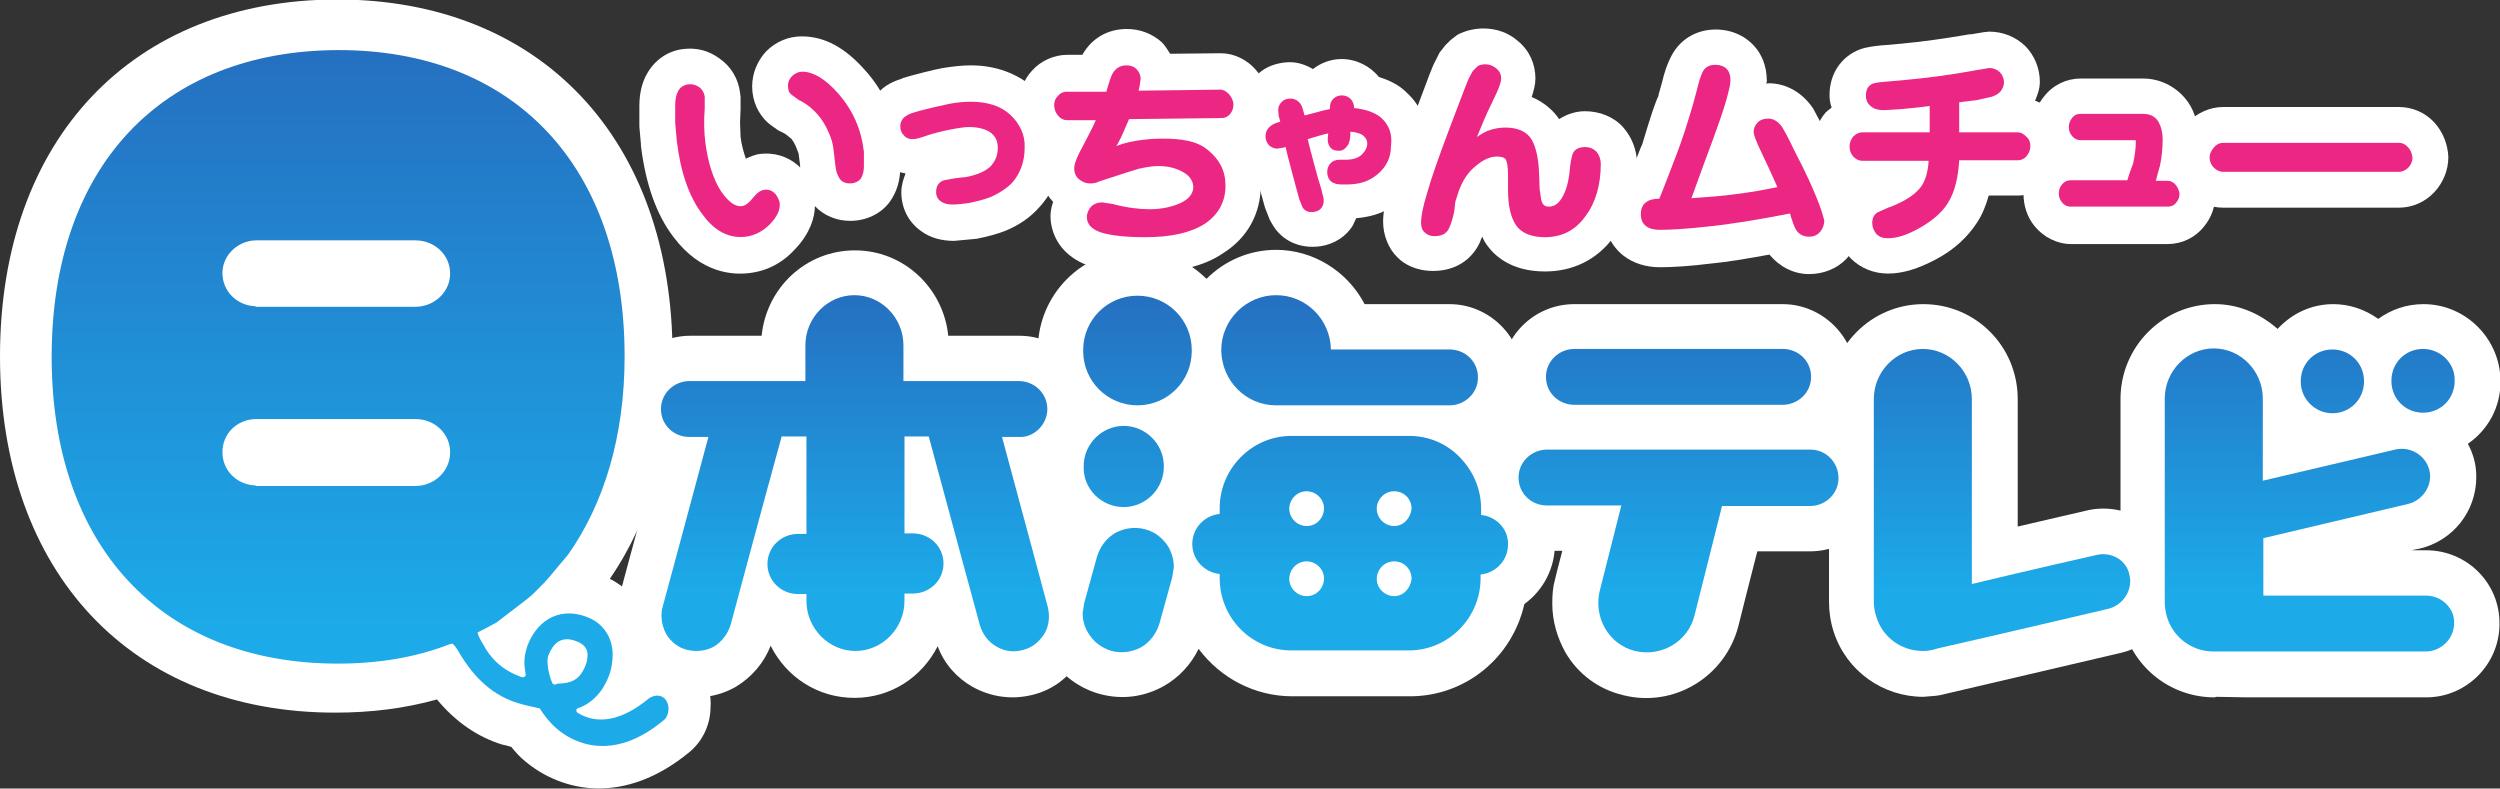
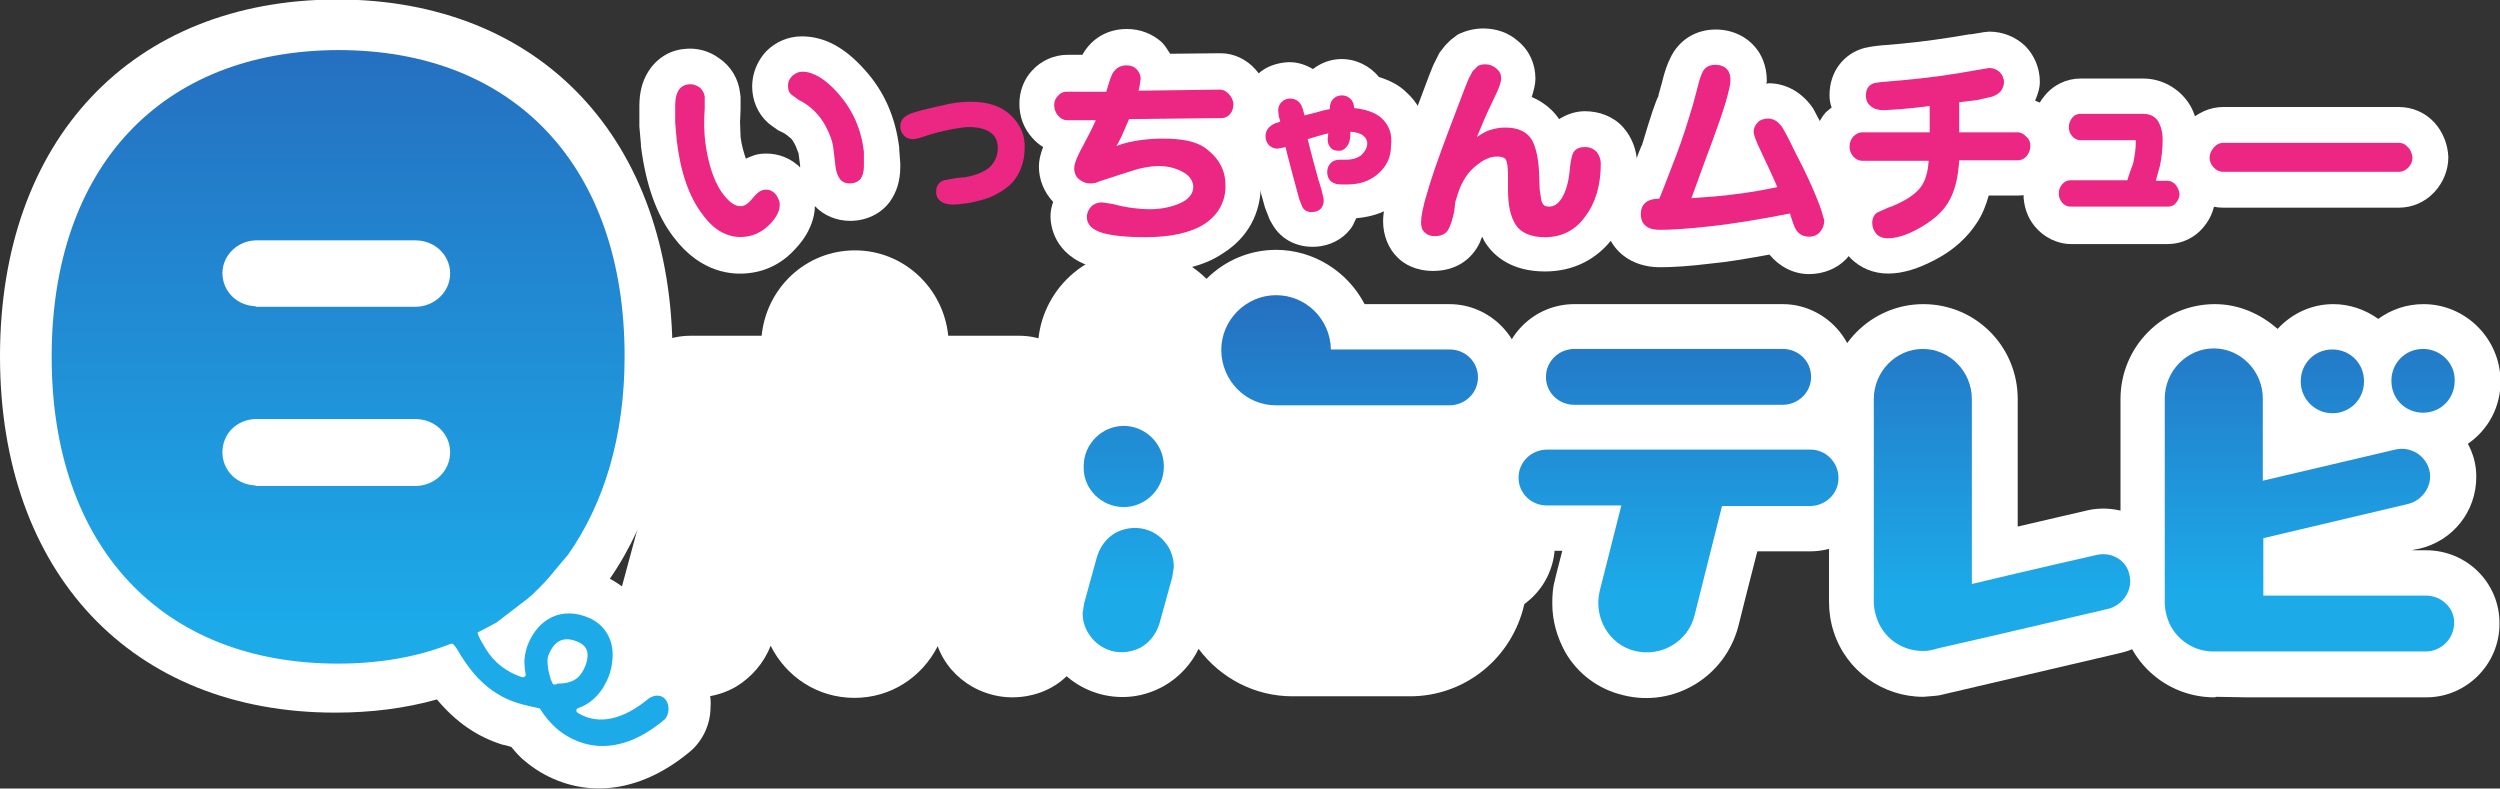
<svg xmlns="http://www.w3.org/2000/svg" xmlns:ns1="http://www.inkscape.org/namespaces/inkscape" xmlns:ns2="http://sodipodi.sourceforge.net/DTD/sodipodi-0.dtd" version="1.1" id="svg5546" ns1:version="0.91 r13725" ns2:docname="nihonkaitv_logo01.svg" x="0px" y="0px" viewBox="0 0 474.3 149.6" style="enable-background:new 0 0 474.3 149.6;" xml:space="preserve">
  <rect x="0" y="0" width="474.3" height="149.6" fill="#333333" stroke="none" />
  <style type="text/css">
	.st0{fill:#FFFFFF;}
	.st1{fill:#EC2683;}
	.st2{fill:url(#SVGID_1_);}
	.st3{fill:url(#SVGID_2_);}
	.st4{fill:url(#SVGID_3_);}
	.st5{fill:url(#SVGID_4_);}
	.st6{fill:url(#SVGID_5_);}
	.st7{fill:url(#SVGID_6_);}
	.st8{fill:url(#SVGID_7_);}
	.st9{fill:url(#SVGID_8_);}
	.st10{fill:url(#SVGID_9_);}
	.st11{fill:url(#SVGID_10_);}
	.st12{fill:url(#SVGID_11_);}
	.st13{fill:url(#SVGID_12_);}
	.st14{fill:url(#SVGID_13_);}
</style>
  <path class="st0" d="M170.8,31l-0.2-2.7V28c-0.7-5.7-2.8-10.6-6.5-14.7c-3.8-4.3-7.7-6.4-12-6.4c-2.5,0-4.9,1-6.7,2.8  c-1.7,1.8-2.7,4.2-2.7,6.7c0,2.7,1.1,5.2,3,6.9l0.5,0.4l1.4,1l0.6,0.3l0.6,0.3c0.5,0.3,0.9,0.7,1.3,1c0.1,0.1,0.5,0.6,0.9,1.5  l0.5,1.3l0.3,2.3v0.4c-0.2-0.2-0.3-0.4-0.5-0.5c-2-1.7-4.5-2.4-7.1-2.1c-0.9,0.1-1.8,0.5-2.7,0.9c-0.4-1.2-0.8-2.5-1-4.1l-0.1-2.8  l0.1-2.5v-2.3l-0.1-0.8c-0.3-2.6-1.7-5-3.9-6.5c-2-1.5-4.4-2.1-6.8-1.8c-2.9,0.3-5.4,2-6.9,4.6c-1,1.7-1.5,3.8-1.5,6.2v3.5V24  l0.3,3.4v0.3c0.9,7.2,2.9,13,6.2,17.3c5.2,6.9,11.3,7.2,14.4,6.8c3.4-0.4,6.4-2,8.8-4.7c2.7-2.9,3.6-5.9,3.6-8  c1.7,1.8,4.1,2.8,6.7,2.8c3,0,5.8-1.3,7.5-3.6c1.3-1.8,2-4,2-6.6L170.8,31z" />
-   <path class="st0" d="M196.3,16.8c-3.2-2.8-7.3-4.4-12.1-4.4c-1.6,0-3.4,0.2-5.3,0.5c-1.7,0.3-5.6,1.3-7.6,1.9  c-0.1,0-0.1,0.1-0.1,0.1c-1.7,0.5-3.3,1.3-4.4,2.5c-1.7,1.7-2.6,4.1-2.6,6.4s0.9,4.7,2.5,6.4c1.4,1.4,3.2,2.4,5.1,2.7  c-0.4,1.1-0.8,2.2-0.8,3.6c0,2.9,1.3,5.6,3.7,7.3c1.7,1.3,3.9,1.9,6.3,1.9l4.3-0.4c2-0.4,3.9-0.9,5.4-1.5c2.5-1,4.7-2.5,6.4-4.4  c2.8-3,4.3-6.9,4.3-11.3C201.3,23.7,199.5,19.7,196.3,16.8z" />
  <path class="st0" d="M238.5,25.7c1.4-1.7,2.1-3.9,2.1-6.1c0-2.3-0.8-4.6-2.3-6.3c-1.7-2-4.2-3.2-6.7-3.2c0,0-8.4,0.1-9.6,0.1  c-0.5-0.8-1-1.6-1.6-2.2c-1.8-1.6-4.1-2.5-6.6-2.5c-3.6,0-6.6,1.7-8.4,4.8v0.1c-0.9,0-2.9,0-2.9,0c-2.5,0-5,1.1-6.7,3  c-1.6,1.7-2.4,4-2.4,6.3c0,2.4,0.8,4.6,2.4,6.4c0.6,0.7,1.3,1.3,2.1,1.8c-0.5,1.3-0.8,2.5-0.8,3.7c0,2.5,1,4.9,2.7,6.7  c-0.3,0.9-0.5,1.8-0.5,2.7c0,1.7,0.6,7.3,7.8,9.6c2.5,0.7,5.7,1.1,10.1,1.1c6.2,0,11.3-1.2,14.9-3.7c4.6-2.9,7.1-7.5,7.1-12.9  c0-2.9-0.8-5.6-2.2-8C237.5,26.7,238,26.2,238.5,25.7z" />
  <path class="st0" d="M266.8,17.5c-1.3-1.3-3-2.2-5.2-2.9c-1.7-2.1-4.3-3.4-7.1-3.4c-1.9,0-3.9,0.7-5.4,1.9c-1.4-0.8-2.8-1.3-4.4-1.3  h-0.3c-2.1,0.1-4.2,0.8-5.7,2.2c-1.5,1.3-2.4,3.2-2.7,5.3c-1.7,1.7-2.7,4-2.7,6.4s0.8,4.6,2.4,6.3c0.7,0.8,1.7,1.4,2.8,1.9  c0.2,0.9,1.5,5.5,1.5,5.5l0.9,2.3l0.4,0.7c1.8,3.3,5.4,4.9,9.3,4.3c2.5-0.4,4.8-1.8,6.1-4c0,0,0.3-0.7,0.6-1.3  c3.4-0.3,6-1.3,8.6-3.4c3.4-2.6,5.2-6.5,5.2-10.7C271,23.6,269.6,20,266.8,17.5z" />
  <path class="st0" d="M307.9,24.1c-1.8-2-4.5-3-7.2-3c-1.8,0-3.5,0.6-4.9,1.5c-0.8-1.2-2.4-3-5.2-4.2c0.4-1.3,0.7-2.4,0.7-3.5  c0-2.7-1.1-5.3-3.3-7.1c-1.8-1.6-4.1-2.4-6.6-2.4c-1.6,0-3.4,0.4-4.9,1.2l-1.3,1l-1,1l-1.1,1.4l-0.9,1.8l-0.3,0.6l-0.8,2l-3,8  c-1.9,5-3.4,9.1-4.3,12.4c-1,3.4-1.4,5.6-1.4,7.2c0,2.6,1,5.2,2.8,6.9c1.2,1.2,3.4,2.5,6.7,2.5c4.1,0,7.3-2,8.9-5.5  c0.1-0.3,0.2-0.6,0.4-1c0.2,0.4,0.4,0.9,0.7,1.3c1.6,2.4,4.9,5.3,11.2,5.3c5.3,0,9.9-2.2,13.1-6.6c2.8-3.8,4.4-8.5,4.4-14  C310.5,28.4,309.6,26,307.9,24.1z" />
  <path class="st0" d="M350.9,34.8l-3.9-8.4l-0.5-1.1l-2.5-4.7c-2-3-5.1-4.8-8.4-4.8c0,0-0.3,0-0.5,0.1c0-0.1,0.1-0.4,0.1-0.4  c0-0.1,0-0.1,0-0.2c0-2.9-1.1-5-2-6.1c-1.8-2.3-4.6-3.6-7.7-3.6c-3.8,0-7,2-8.6,5.4c-0.6,1.2-1.1,2.6-1.6,4.7l-0.7,2.5  c0-0.1,0.1-0.1,0.1-0.1c-0.6,1.1-1.5,3.8-3.2,9.5c0,0,0,0,0-0.1c-0.2,0.4-0.5,1.2-1.3,3.3c0,0-0.4,1.1-0.6,1.6  c-0.2,0.1-1.1,0.5-1.1,0.5c-2.6,1.7-4.1,4.6-4.1,7.9c0,3.2,1.3,5.9,3.6,7.7c1.8,1.4,4.2,2.2,6.9,2.2c2.4,0,5.7-0.2,9.7-0.7  c3.2-0.3,6.7-0.9,11.1-1.7c1.8,2.2,4.5,3.7,7.5,3.7c2.7,0,5.3-1,7.1-2.9c1.7-1.8,2.7-4.3,2.7-6.9C352.7,40.1,352.2,37.9,350.9,34.8z  " />
  <path class="st0" d="M389.6,21.3c-0.9-1-2.1-1.7-3.5-2.2c0.5-1.2,0.9-2.3,0.9-3.6c0-2.5-1-5-2.8-6.8C382.4,7,380,6,377.4,6l-1,0.1  L374,6.5h-0.3c-4.6,0.8-8.9,1.4-13.1,1.8l-2.2,0.2c-1.8,0.1-3.4,0.3-4.7,0.6c-4,1.1-6.6,4.6-6.6,8.9c0,0.8,0.1,1.6,0.4,2.4  c-0.4,0.3-1.1,0.9-1.1,0.9c-1.5,1.7-2.3,4-2.3,6.4c0,2.3,0.8,4.6,2.3,6.3c1,1.2,2.3,2,3.9,2.5c-1.2,1.5-1.9,3.5-1.9,5.6  c0,2.6,1,5.1,2.7,6.9c1.9,1.9,4.4,2.9,7.1,2.9c2.8,0,5.7-0.9,9.1-2.7c3.4-1.8,6-4.2,7.8-7c1-1.5,1.7-3.3,2.2-5.1c1.3,0,5.5,0,5.5,0  c2.5,0,5-1.1,6.8-3.2c1.5-1.8,2.3-4.1,2.3-6.4S391.2,23.2,389.6,21.3z" />
  <path class="st0" d="M418,30.7c0,0-0.8-0.7-1.2-1v-0.1l0.3-2.9c0-2.8-0.6-5.3-1.9-7.2c-1.9-2.8-5.1-4.6-8.6-4.6h-11.9  c-2.6,0-5.2,1.2-6.9,3.4c-1.4,1.7-2.1,3.8-2.1,6c0,1.9,0.6,3.7,1.7,5.2c-0.5,0.4-1,0.8-1.4,1.3c-1.4,1.6-2.1,3.8-2.1,6  s0.7,4.4,2.1,6.1c1.7,2.1,4.3,3.4,6.9,3.4h18.4c2.6,0,5.2-1.2,6.9-3.4c1.4-1.7,2.1-3.8,2.1-6S419.5,32.4,418,30.7z" />
  <path class="st0" d="M461.9,23.3c-1.8-2-4.3-3-6.8-3h-33.3c-2.5,0-5,1.1-6.8,3c-1.7,1.8-2.6,4.2-2.6,6.6c0,2.4,0.9,4.9,2.7,6.6  c1.8,1.9,4.2,2.9,6.7,2.9h33.3c2.5,0,4.9-1,6.7-2.9c1.7-1.8,2.7-4.2,2.7-6.7C464.4,27.4,463.5,25.1,461.9,23.3z" />
  <path class="st0" d="M133.2,128.2c-1.6-2.4-4.3-4.1-7.1-4.5c-0.6-0.1-1.1-0.1-1.6,0c0-1.2-0.1-2.3-0.4-3.5  c-1.2-4.7-4.3-8.2-8.4-10.4c7.8-11.3,11.9-25.9,11.9-42.3c0-41.1-25-67.6-63.7-67.6C25,0,0,26.5,0,67.6c0,41.1,25,67.6,63.6,67.6  c6.8,0,13.2-0.8,19.3-2.5c3.5,4.2,7.6,7.1,12.5,8.6h0.1c0,0,0.9,0.2,1.5,0.4c0.9,1.1,1.7,2,2.6,2.7c7,5.9,18.9,8.5,31.3-1.8  c2.5-2.1,3.9-5.3,3.9-8.4C135,132.1,134.4,130,133.2,128.2z" />
  <path class="st0" d="M206.8,113c0,0-5.8-21.3-6.4-23.6c4.2-2.4,6.9-6.9,6.9-11.8c0-7.6-6.3-13.9-13.9-13.9c0,0-11,0-13.5,0  c-0.9-9-8.4-16.2-17.7-16.2c-9.3,0-16.8,7.1-17.7,16.2c-2.5,0-13.5,0-13.5,0c-7.7,0-13.9,6.2-13.9,13.9c0,4.9,2.7,9.3,6.8,11.8  c-0.6,2.2-6.4,23.7-6.4,23.7c0,0.1,0,0.2,0,0.2l-0.5,3.6c0,0.1,0,0.2,0,0.2c0,2.6,0.7,5.3,2,7.6c2,3.6,5.3,6,9.1,7.1  c4,1,8,0.5,11.5-1.5c3-1.8,5.4-4.6,6.6-7.8c3,6,9,9.9,15.9,9.9s12.8-3.9,15.8-9.8c1.2,3.3,3.6,6,6.6,7.7c3.6,2,7.6,2.5,11.5,1.5  c4-1,7.2-3.6,9.1-7.1c1.3-2.3,2-5,2-7.6c0-0.1,0-0.2,0-0.2l-0.3-3.7C206.8,113.1,206.8,113.1,206.8,113z" />
  <path class="st0" d="M289.1,92.1c-0.8-3.8-2.4-7.2-5-10.2c2.9-2.6,4.8-6.3,4.8-10.3c0-7.6-6.3-13.9-13.9-13.9c0,0-14.2,0-16.1,0  c-3.3-6.3-9.8-10.3-16.8-10.3c-5,0-9.7,2-13.2,5.5c-3.6-3.5-8.1-5.5-13.1-5.5c-10.5,0-18.9,8.5-18.9,18.9v0.2c0,4.2,1.4,8.1,4,11.4  c-2.5,2.9-4,6.6-4,10.5c0,4.3,1.7,8.2,4.6,11.3c-0.7,1.2-1.2,2.4-1.6,3.8l-2.3,8.7l-0.5,3l-0.1,1.1c0,2.8,0.7,5.6,2.1,8  c2.1,3.7,5.6,6.3,9.7,7.4c4.2,1.1,8.4,0.5,12.1-1.6c2.8-1.6,5.1-4.1,6.5-7c4.2,5.6,10.7,9,17.8,9h22.3c10.5,0,19.4-7.3,21.7-17.5  c3.7-2.7,5.8-6.9,5.8-11.4C294.8,98.9,292.7,94.7,289.1,92.1z" />
  <path class="st0" d="M350.3,78.5c1.2-2.1,1.8-4.5,1.8-6.9c0-7.6-6.3-13.9-13.9-13.9h-39.5c-7.7,0-13.9,6.2-13.9,13.9  c0,2.4,0.6,4.8,1.8,6.9c-4.3,2.4-7.1,7-7.1,12.1c0,7.6,6.3,13.9,13.9,13.9c0,0,1.5,0,3,0c-0.6,2.2-1.4,5.5-1.4,5.5  c-0.4,1.4-0.5,2.9-0.5,4.5c0,3.3,0.9,6.4,2.5,9.3c2.4,4.1,6.3,7,11,8.1c9.6,2.4,19.3-3.5,21.8-13.1c0,0,3-12,3.6-14.2  c2.1,0,10,0,10,0c7.7,0,13.9-6.2,13.9-13.9C357.4,85.5,354.6,80.9,350.3,78.5z" />
  <path class="st0" d="M412.6,107.1c-0.9-3.6-3.2-6.6-6.3-8.6c-3.2-1.9-7-2.5-10.6-1.6c0.1,0-8.7,2-12.9,3c0-3.8,0-24.2,0-24.2  c0-10-8-18-17.9-18c-9.9,0-17.9,8.1-17.9,18v38.5c0,1.9,0.3,3.9,0.9,5.7c2.4,7.4,9.3,12.3,17,12.3l2.4-0.2l0.7-0.1l1.7-0.4  c0,0,0,0,32.5-7.6C409.8,122.2,414.3,114.7,412.6,107.1z" />
  <path class="st0" d="M460.3,104.4c0,0-2,0-2.7,0c0.2-0.1,1.4-0.3,1.4-0.3c6.4-1.5,10.8-7.1,10.8-13.6c0-1.1-0.1-2.1-0.4-3.3  c-0.3-1.1-0.7-2.1-1.2-3c3.9-2.7,6.2-7,6.2-11.8c0-8.1-6.6-14.7-14.6-14.7c-3.2,0-6.1,1-8.6,2.8c-2.5-1.8-5.5-2.8-8.5-2.8  c-4.1,0-7.8,1.7-10.6,4.7c-3.3-2.9-7.4-4.7-11.9-4.7c-9.9,0-17.9,8.1-17.9,18v38.6c0,0.1,0,0.2,0,0.2l0.5,4.2c0,0.1,0,0.1,0,0.2  c2,7.8,9,13.3,17.1,13.4h0.2c0,0,0.2,0,0.4-0.1c0.3,0,5.6,0.1,5.6,0.1h13.9h20.5c7.6-0.1,13.7-6.4,13.7-13.9  C474.3,110.6,468,104.4,460.3,104.4z" />
  <g>
    <path class="st1" d="M146.8,36.5c-0.5-0.4-1.1-0.6-1.8-0.5c-0.7,0.1-1.4,0.6-2.2,1.6c-0.7,0.9-1.4,1.4-2,1.5   c-1.3,0.2-2.6-0.8-4-2.8c-1.5-2.3-2.5-5.5-3-9.4c-0.2-1.7-0.3-3.9-0.1-6.3v-2.3c-0.1-0.7-0.5-1.4-1.1-1.8s-1.3-0.6-2-0.5   c-0.8,0.1-1.5,0.5-1.9,1.2c-0.4,0.7-0.6,1.6-0.6,2.8v3.3l0.3,3.4c0.7,6,2.4,10.8,4.9,14c2.3,3.2,5.1,4.6,8.2,4.2   c1.7-0.2,3.4-1.1,4.7-2.5s1.9-2.7,1.7-4.1C147.6,37.5,147.3,36.9,146.8,36.5z" />
    <path class="st1" d="M163.9,28.8c-0.5-4.3-2.1-7.9-4.9-11.1c-2.4-2.7-4.7-4.1-6.8-4.1c-0.7,0-1.3,0.3-1.9,0.8   c-0.5,0.5-0.8,1.1-0.8,1.9c0,0.8,0.2,1.3,0.7,1.7l1.4,1l0.6,0.3c1.2,0.7,2.1,1.5,2.9,2.4c0.8,0.9,1.5,2,2.1,3.4   c0.5,1.1,0.8,2.1,0.9,3l0.3,2.5l0.1,0.9c0.1,1,0.4,1.8,0.8,2.4c0.4,0.6,1.1,0.9,1.9,0.9c0.9,0,1.6-0.3,2.1-0.9   c0.4-0.6,0.6-1.4,0.6-2.4L163.9,28.8z" />
  </g>
  <path class="st1" d="M191.7,21.8c-1.8-1.7-4.4-2.5-7.5-2.5c-1.2,0-2.5,0.1-4.1,0.4c-1.4,0.3-5.1,1.1-6.9,1.7  c-0.7,0.2-1.2,0.5-1.7,0.9c-0.5,0.5-0.7,1-0.7,1.7c0,0.6,0.2,1.2,0.7,1.7c0.4,0.5,1,0.7,1.7,0.7c0.5,0,1.3-0.2,2.7-0.7  c2.4-0.8,6.4-1.6,7.9-1.6c1.8,0,3.3,0.4,4.2,1.1s1.3,1.6,1.3,2.9c0,1.4-0.5,2.5-1.4,3.5c-1,0.9-2.5,1.6-4.7,2l-1,0.1l-0.9,0.1  l-2.2,0.4c-0.6,0.2-1.5,0.7-1.5,2.2c0,0.8,0.3,1.4,0.9,1.8c0.5,0.4,1.3,0.6,2.2,0.6s1.9-0.1,3.2-0.3c1.4-0.3,2.7-0.6,4-1.1  c1.6-0.7,3-1.6,4.1-2.7c1.6-1.8,2.4-4.1,2.4-6.7C194.5,25.6,193.5,23.5,191.7,21.8z" />
  <path class="st1" d="M233.1,17.8c-0.5-0.5-1-0.8-1.6-0.8c0,0-13.9,0.2-15.5,0.2c0.1-0.4,0.2-0.8,0.2-0.8l0.2-1.4  c0-0.8-0.3-1.4-0.8-1.9s-1.1-0.7-1.9-0.7c-1.1,0-2,0.5-2.6,1.5c-0.3,0.5-0.7,1.7-1.2,3.5c-0.8,0-7.6,0-7.6,0c-0.6,0-1.2,0.3-1.6,0.8  c-0.5,0.5-0.7,1.1-0.7,1.7c0,0.7,0.2,1.4,0.7,2s1.1,0.9,1.7,0.9c0,0,4.1,0,5.5,0c-0.6,1.4-1.4,2.9-2.4,4.8c-1.5,2.7-1.7,3.8-1.7,4.3  c0,0.9,0.3,1.6,0.9,2.1c0.6,0.5,1.3,0.8,2.2,0.8c0.6,0,1.1-0.1,1.7-0.4c0,0,6.1-2,7.5-2.4c1.4-0.3,2.6-0.5,3.7-0.5  c2,0,3.6,0.5,4.9,1.3c2,1.2,2.6,3.9-0.3,5.5c-1.5,0.8-3.7,1.4-6.3,1.4c-2,0-4.4-0.3-7-1l-2-0.3c-0.9,0-1.6,0.3-2.1,0.8  c-0.5,0.6-0.8,1.2-0.8,2c0,1.4,1,2.4,3,3c1.8,0.5,4.5,0.8,8,0.8c4.9,0,8.6-0.8,11.3-2.5c2.6-1.7,4-4.2,4-7.2c0-2.9-1.1-5-3.3-6.8  c-2.1-1.8-5.1-2.2-8.8-2.2c-1.6,0-5.6,0.2-8.6,1.4c0.5-0.8,1.1-2.1,1.1-2.1s0.9-2.1,1.3-3c0.8,0,17.6-0.2,17.6-0.2  c0.4,0,1-0.1,1.6-0.8c0.4-0.5,0.6-1.1,0.6-1.8S233.6,18.3,233.1,17.8z" />
  <path class="st1" d="M262.1,22.4c-1.2-1.1-3.2-1.7-5.2-1.9c0-0.6-0.2-1.1-0.4-1.4c-0.4-0.6-1.1-1-1.9-1c-0.9,0-1.4,0.4-1.7,0.7  c-0.4,0.4-0.6,1-0.6,1.8v0.1c-0.6,0.1-1.4,0.3-1.4,0.3s-2.5,0.7-3.4,0.9c-0.2-0.8-0.4-1.5-0.6-1.9c-0.4-0.8-1.2-1.3-2.1-1.3  c-0.6,0-1.2,0.2-1.6,0.6c-0.4,0.4-0.7,0.9-0.7,1.6l0.1,1.1l0.3,1.1c-0.8,0.2-1.3,0.4-1.7,0.7c-0.7,0.5-1.1,1.2-1.1,2  c0,0.7,0.2,1.2,0.6,1.7c0.4,0.4,1,0.7,1.6,0.7l1.2-0.2c0,0,0.2-0.1,0.4-0.1c0.2,1.1,2.6,9.9,2.6,9.9l0.6,1.5  c0.3,0.5,0.9,1.1,2.2,0.9c0.7-0.1,1.2-0.4,1.5-0.9c0.3-0.5,0.4-1,0.3-1.7c-0.2-0.9-0.5-2.1-1-3.6c0,0-1.6-5.8-2-7.6  c0.6-0.2,3.3-1,3.9-1.1c-0.1,0.6-0.1,1.2-0.1,1.2c0,0.7,0.2,1.1,0.6,1.6c0.4,0.4,0.9,0.5,1.6,0.5c0.8,0,1.3-0.6,1.7-1.2  c0.3-0.6,0.4-1.4,0.4-2.4c1,0,2.1,0.4,2.4,0.7c0.5,0.4,0.8,0.9,0.8,1.5c0,0.9-0.5,1.6-1.1,2.2c-0.7,0.6-1.8,0.9-2.9,0.9h-1.2  c-0.7,0-1.3,0.2-1.7,0.6c-0.4,0.4-0.7,1-0.7,1.7c0,1.3,0.7,1.9,1.2,2.1c0.6,0.3,1.2,0.3,2.3,0.3c2.7,0,4.4-0.6,6-1.9  c1.7-1.4,2.6-3.2,2.6-5.4C264.2,25.4,263.5,23.7,262.1,22.4z" />
  <path class="st1" d="M302.9,28.8c-0.6-0.6-1.3-0.9-2.2-0.9c-1.6,0-2.2,0.8-2.4,1.5c-0.2,0.7-0.4,1.7-0.5,3c-0.2,2.1-0.7,3.9-1.5,5.2  c-0.7,1.1-1.5,1.6-2.4,1.6c-0.5,0-0.8-0.1-1-0.3s-0.4-0.5-0.5-1l-0.3-2l-0.1-2.9c-0.1-2.9-0.6-5.1-1.4-6.5c-0.9-1.5-2.6-2.3-5-2.3  c-1.1,0-2.2,0.2-3.3,0.6c-0.7,0.3-1.4,0.7-2.1,1.2c0.8-1.9,1.7-4.2,2.9-6.6c1.5-3,1.7-4,1.7-4.5c0-0.8-0.3-1.4-0.9-1.9  c-0.6-0.5-1.3-0.8-2.1-0.8c-0.5,0-1,0.1-1.4,0.3l-1,1l-0.8,1.5l-0.8,2l-3,7.9c-1.8,4.8-3.2,8.7-4.1,11.9c-0.8,2.6-1.1,4.4-1.1,5.4  c0,0.8,0.2,1.5,0.7,1.9c0.5,0.5,1.1,0.7,1.9,0.7c1.7,0,2.4-0.8,2.7-1.5c0.4-0.8,0.7-1.8,1-3.2l0.2-1.8l0.6-1.9c0.7-2,1.8-3.8,3.4-5  c1.3-1.1,2.6-1.7,3.9-1.7c0.9,0,1.5,0.2,1.7,0.6s0.4,1.2,0.4,3V36c0,3,0.5,5.2,1.5,6.7c1,1.5,2.9,2.3,5.5,2.3c3.2,0,5.8-1.3,7.7-4  c1.9-2.5,2.9-5.9,2.9-9.9C303.7,30.2,303.4,29.4,302.9,28.8z" />
  <path class="st1" d="M344.6,37.4c-0.7-1.7-1.9-4.5-3.8-8.1l-0.6-1.2c-0.8-1.7-1.5-3-2.1-4c-0.7-1-1.6-1.6-2.6-1.6  c-0.8,0-1.5,0.2-2,0.7s-0.8,1.1-0.8,1.8c0,0.4,0.2,1.3,1.8,4.6c0,0,2,4.2,2.7,5.9c-2.4,0.5-5.1,1-7.7,1.3c-2.7,0.4-5.7,0.6-8.6,0.8  c0.5-1.4,2.4-6.6,2.4-6.6c2.4-6.4,4.1-11.1,4.7-13.9c0.2-0.7,0.3-1.4,0.3-2c0-0.8-0.2-1.4-0.6-1.9c-0.5-0.6-1.3-0.9-2.3-0.9  c-1.5,0-2.1,0.8-2.4,1.4c-0.4,0.8-0.7,1.9-1.1,3.5l-0.7,2.6c-1,3.4-2,6.6-3.2,9.7c0,0-2.9,7.6-3.2,8.2c-1,0-1.9,0.2-2.4,0.6  c-0.5,0.3-1.1,1-1.1,2.3c0,1,0.3,1.8,1,2.3c0.6,0.5,1.5,0.7,2.7,0.7c2.1,0,5.2-0.2,8.8-0.6c4.9-0.5,10.2-1.4,15.8-2.5  c0.4,1.4,0.8,2.5,1.1,3c0.5,0.9,1.4,1.4,2.5,1.4c0.9,0,1.6-0.3,2.1-0.9c0.5-0.6,0.8-1.3,0.8-2.2C345.9,41.1,345.5,39.5,344.6,37.4z" />
  <path class="st1" d="M384.4,25.9c-0.5-0.5-1-0.8-1.6-0.8c0,0-10,0-11.1,0v-5.7c0.8-0.1,3.3-0.4,3.3-0.4l2.7-0.6  c0.8-0.2,1.4-0.6,1.8-1c0.4-0.5,0.7-1.1,0.7-1.8s-0.3-1.4-0.8-1.9s-1.2-0.8-2-0.8l-2.4,0.4c-4.8,0.9-9.5,1.5-13.8,1.9l-2.3,0.2  c-1.4,0.1-2.6,0.2-3.4,0.4c-0.6,0.2-1.5,0.7-1.5,2.3c0,0.9,0.3,1.6,1,2.1c0.6,0.5,1.4,0.7,2.5,0.7l3.2-0.2c0,0,4.3-0.4,5.4-0.6v5  c-1.1,0-12.8,0-12.8,0c-0.6,0-1.2,0.3-1.7,0.8c-0.4,0.5-0.7,1.1-0.7,1.9c0,0.7,0.2,1.3,0.7,1.9c0.5,0.5,1,0.8,1.7,0.8  c0,0,11.3,0,12.6,0c-0.1,2-0.6,3.8-1.5,5c-1,1.3-2.6,2.4-4.9,3.4l-0.7,0.3l-0.6,0.2l-2,0.9c-0.5,0.3-1,0.9-1,2  c0,0.8,0.3,1.5,0.8,2.1c0.6,0.6,1.3,0.8,2.2,0.8c1.6,0,3.6-0.6,5.9-1.9s4.2-2.8,5.4-4.7c0.7-1.1,1.2-2.3,1.6-3.9  c0.3-1.2,0.5-2.7,0.6-4.3c1,0,11.2,0,11.2,0c0.6,0,1.2-0.3,1.6-0.8s0.7-1.1,0.7-1.9C385.2,27,385,26.4,384.4,25.9z" />
  <path class="st1" d="M412.8,35.1c-0.4-0.5-1-0.8-1.6-0.8c0,0-1.5,0-2.2,0c0.2-0.8,0.8-2.9,0.8-2.9c0.3-1.5,0.5-3.2,0.5-4.8  c0-1.5-0.3-2.6-0.8-3.5c-0.6-1-1.6-1.5-2.9-1.5h-11.9c-0.4,0-1.1,0.1-1.6,0.8c-0.4,0.5-0.6,1.1-0.6,1.7c0,0.7,0.2,1.2,0.6,1.7  c0.4,0.5,1,0.8,1.6,0.8c0,0,9.7,0,10.5,0c0,0.2,0,0.4,0,0.4c0,1.3-0.2,2.6-0.5,4c0,0-0.9,2.4-1.1,3.2c-0.6,0-10.8,0-10.8,0  c-0.4,0-1,0.1-1.6,0.8c-0.4,0.5-0.6,1-0.6,1.7s0.2,1.2,0.6,1.7c0.6,0.7,1.2,0.8,1.6,0.8h18.5c0.4,0,1.1-0.1,1.6-0.8  c0.4-0.5,0.6-1,0.6-1.7C413.4,36.2,413.2,35.6,412.8,35.1z" />
  <path class="st1" d="M456.9,28c-0.5-0.6-1.1-0.9-1.8-0.9h-33.3c-0.7,0-1.3,0.3-1.8,0.9c-0.5,0.6-0.8,1.2-0.8,1.9s0.3,1.4,0.8,1.9  s1.1,0.8,1.8,0.8h33.3c0.7,0,1.3-0.3,1.8-0.8s0.8-1.2,0.8-1.9C457.6,29.2,457.4,28.5,456.9,28z" />
  <g>
    <linearGradient id="SVGID_1_" gradientUnits="userSpaceOnUse" x1="93" y1="650.015" x2="92.999" y2="443.447" gradientTransform="matrix(1.25 0 0 -1.25 -47.973 731.406)">
      <stop offset="0" style="stop-color:#266BBD" />
      <stop offset="0.315" style="stop-color:#266BBD" />
      <stop offset="0.773" style="stop-color:#1CAAE9" />
      <stop offset="1" style="stop-color:#1CAAE9" />
    </linearGradient>
    <path class="st2" d="M126.4,132.9c-0.7-1.1-2.1-1.2-3.3-0.4c-4.9,4.1-9.6,5.1-13.4,2.8c-0.4-0.2-0.6-0.8,0.1-1   c1.7-0.6,3.3-1.8,4.6-3.8c0.9-1.5,1.5-3,1.7-4.6c0.2-1.3,0.2-2.5-0.1-3.7c-0.4-1.6-1.5-3.8-4.3-5c-4.9-2.1-9.5-0.1-11.6,5.2   c-0.2,0.6-0.4,1.3-0.5,1.9c-0.2,1.1-0.1,2.2,0.1,3.5c0.2,0.6-0.4,0.7-0.6,0.7c-4.2-1.4-6.3-4.1-7.4-6.2c-0.4-0.6-1-1.7-1.1-2.3   c1.2-0.6,2.3-1.2,3.6-1.9l6-4.6c0,0,0.4-0.4,0.7-0.6c0,0,2.4-2.3,3.3-3.4c0.8-1,3.6-4.3,3.6-4.3c6.8-9.7,10.7-22.4,10.7-37.6   c0-35.9-20.8-58.1-54.3-58.1C30.5,9.6,9.8,31.8,9.8,67.7s20.8,58.2,54.3,58.2c7.7,0,14.8-1.2,21-3.6c0.2-0.1,0.5-0.1,0.6-0.2   c0.5,0,1.4,1.7,1.7,2.2c1.7,2.7,4.9,7.3,10.9,9.1c1.3,0.4,2.7,0.7,4.1,1c0.9,1.4,1.9,2.7,3.3,3.9c2.7,2.3,10.3,6.8,20.5-1.9   C126.9,135.5,127.1,134,126.4,132.9z M78.8,92.2H48.5v-0.1c-3.5-0.1-6.3-2.8-6.3-6.3c0-3.5,2.7-6.2,6.3-6.3h30.3   c3.7,0,6.6,2.8,6.6,6.3C85.4,89.4,82.4,92.2,78.8,92.2z M78.8,58.2H48.5v-0.1c-3.5-0.1-6.3-2.8-6.3-6.3c0-3.3,2.8-6.1,6.3-6.2h30.3   c3.7,0,6.6,2.8,6.6,6.3C85.4,55.4,82.4,58.2,78.8,58.2z M104.9,129.8c-0.1-0.3-0.3-0.6-0.4-0.9c-0.5-1.5-0.7-2.9-0.6-4   c0-0.2,0.1-0.5,0.2-0.7c1.1-2.7,2.9-3.6,5.6-2.4c0.9,0.4,1.5,1,1.7,1.8c0.1,0.4,0.1,0.9,0,1.5c-0.1,0.8-0.5,1.7-1,2.5   c-0.7,1.1-1.8,2.1-4.7,2.1C105.6,129.9,105.3,129.9,104.9,129.8z" />
  </g>
  <linearGradient id="SVGID_2_" gradientUnits="userSpaceOnUse" x1="168.126" y1="577.367" x2="168.125" y2="471.572" gradientTransform="matrix(1.25 0 0 -1.25 -47.973 731.406)">
    <stop offset="0" style="stop-color:#266BBD" />
    <stop offset="0.315" style="stop-color:#266BBD" />
    <stop offset="0.773" style="stop-color:#1CAAE9" />
    <stop offset="1" style="stop-color:#1CAAE9" />
  </linearGradient>
-   <path class="st3" d="M198.7,77.6c0-2.9-2.4-5.3-5.4-5.3h-21.9v-6.8c0-5.2-4.2-9.5-9.3-9.5s-9.3,4.3-9.3,9.5v6.8h-22  c-2.9,0-5.4,2.3-5.4,5.3s2.4,5.3,5.4,5.3h3.6c-2.8,10.5-8.7,32.3-8.7,32.3c-0.2,0.6-0.2,1.2-0.2,1.7c0,1.1,0.3,2.3,0.9,3.4  c0.9,1.5,2.3,2.6,4,3c1.7,0.4,3.5,0.2,5-0.6c1.5-0.9,2.6-2.3,3.2-4.1c0,0,6.6-24.6,9.7-35.8h4.7v18.5h-1.6c-3.2,0-5.8,2.5-5.8,5.7  s2.6,5.7,5.8,5.7h1.6v1.3c0,5.2,4.2,9.5,9.3,9.5c5.1,0,9.3-4.3,9.3-9.5v-1.4h1.6c3.2,0,5.8-2.5,5.8-5.7s-2.6-5.7-5.8-5.7h-1.6V82.8  h4.6c3,11.2,9.7,35.8,9.7,35.8c0.5,1.7,1.6,3.2,3.2,4.1s3.3,1.1,5,0.6c1.7-0.4,3-1.5,4-3c0.6-1,0.9-2.1,0.9-3.4  c0-0.6-0.1-1.2-0.2-1.7c0,0-5.9-22-8.7-32.3h3.7C196.3,82.8,198.7,80.5,198.7,77.6z" />
  <g>
    <linearGradient id="SVGID_3_" gradientUnits="userSpaceOnUse" x1="209.64" y1="577.367" x2="209.639" y2="471.572" gradientTransform="matrix(1.25 0 0 -1.25 -47.973 731.406)">
      <stop offset="0" style="stop-color:#266BBD" />
      <stop offset="0.315" style="stop-color:#266BBD" />
      <stop offset="0.773" style="stop-color:#1CAAE9" />
      <stop offset="1" style="stop-color:#1CAAE9" />
    </linearGradient>
    <path class="st4" d="M217.2,100.4c-1.9-0.5-3.9-0.2-5.6,0.7c-1.7,1-2.9,2.6-3.5,4.6l-2.4,8.7l-0.3,1.9c0,1.3,0.3,2.5,1,3.7   c1,1.7,2.5,2.9,4.5,3.5c1.9,0.5,3.9,0.2,5.6-0.7c1.7-1,2.9-2.6,3.5-4.6l2.4-8.7l0.3-1.9c0-1.3-0.3-2.5-1-3.8   C220.7,102.2,219.2,100.9,217.2,100.4z" />
    <linearGradient id="SVGID_4_" gradientUnits="userSpaceOnUse" x1="208.908" y1="577.367" x2="208.907" y2="471.572" gradientTransform="matrix(1.25 0 0 -1.25 -47.973 731.406)">
      <stop offset="0" style="stop-color:#266BBD" />
      <stop offset="0.315" style="stop-color:#266BBD" />
      <stop offset="0.773" style="stop-color:#1CAAE9" />
      <stop offset="1" style="stop-color:#1CAAE9" />
    </linearGradient>
    <path class="st5" d="M213.2,96.2c4.2,0,7.6-3.5,7.6-7.6v-0.2c0-4.2-3.5-7.6-7.6-7.6c-4.2,0-7.6,3.5-7.6,7.6v0.2   C205.5,92.8,209,96.2,213.2,96.2z" />
    <linearGradient id="SVGID_5_" gradientUnits="userSpaceOnUse" x1="243.225" y1="577.366" x2="243.224" y2="471.571" gradientTransform="matrix(1.25 0 0 -1.25 -47.973 731.406)">
      <stop offset="0" style="stop-color:#266BBD" />
      <stop offset="0.315" style="stop-color:#266BBD" />
      <stop offset="0.773" style="stop-color:#1CAAE9" />
      <stop offset="1" style="stop-color:#1CAAE9" />
    </linearGradient>
    <path class="st6" d="M242.1,76.9H275c2.9,0,5.4-2.3,5.4-5.3s-2.4-5.3-5.4-5.3h-22.5c-0.1-5.7-4.7-10.3-10.4-10.3   s-10.4,4.7-10.4,10.4v0.1C231.8,72.3,236.4,76.9,242.1,76.9z" />
    <linearGradient id="SVGID_6_" gradientUnits="userSpaceOnUse" x1="243.349" y1="577.366" x2="243.348" y2="471.571" gradientTransform="matrix(1.25 0 0 -1.25 -47.973 731.406)">
      <stop offset="0" style="stop-color:#266BBD" />
      <stop offset="0.315" style="stop-color:#266BBD" />
      <stop offset="0.773" style="stop-color:#1CAAE9" />
      <stop offset="1" style="stop-color:#1CAAE9" />
    </linearGradient>
-     <path class="st7" d="M281,97.7v-1.1c0-3.7-1.4-7.1-4-9.8s-6-4.1-9.7-4.1h-22.3c-7.5,0-13.6,6.2-13.6,13.7v1.1   c-2.9,0.3-5.2,2.7-5.2,5.7s2.3,5.4,5.2,5.7v0.8c0,7.6,6.1,13.7,13.6,13.7h22.3c7.5,0,13.6-6.2,13.6-13.7V109   c2.9-0.3,5.2-2.7,5.2-5.7C286.2,100.4,283.9,98,281,97.7z M247.9,113.1c-1.7,0-3.3-1.4-3.3-3.3c0-1.7,1.4-3.3,3.3-3.3   c1.7,0,3.3,1.4,3.3,3.3C251.1,111.7,249.7,113.1,247.9,113.1z M247.9,99.8c-1.7,0-3.3-1.4-3.3-3.3c0-1.7,1.4-3.3,3.3-3.3   c1.7,0,3.3,1.4,3.3,3.3C251.1,98.4,249.7,99.8,247.9,99.8z M264.5,113.1c-1.7,0-3.3-1.4-3.3-3.3c0-1.7,1.4-3.3,3.3-3.3   c1.8,0,3.3,1.4,3.3,3.3C267.6,111.7,266.2,113.1,264.5,113.1z M264.5,99.8c-1.7,0-3.3-1.4-3.3-3.3c0-1.7,1.4-3.3,3.3-3.3   c1.8,0,3.3,1.4,3.3,3.3C267.6,98.4,266.2,99.8,264.5,99.8z" />
    <linearGradient id="SVGID_7_" gradientUnits="userSpaceOnUse" x1="211.022" y1="577.367" x2="211.021" y2="471.572" gradientTransform="matrix(1.25 0 0 -1.25 -47.973 731.406)">
      <stop offset="0" style="stop-color:#266BBD" />
      <stop offset="0.315" style="stop-color:#266BBD" />
      <stop offset="0.773" style="stop-color:#1CAAE9" />
      <stop offset="1" style="stop-color:#1CAAE9" />
    </linearGradient>
-     <path class="st8" d="M215.8,56.1c-5.7,0-10.3,4.6-10.3,10.3v0.2c0,5.7,4.6,10.3,10.3,10.3s10.3-4.6,10.3-10.3v-0.2   C226.1,60.7,221.5,56.1,215.8,56.1z" />
  </g>
  <g>
    <linearGradient id="SVGID_8_" gradientUnits="userSpaceOnUse" x1="293.116" y1="577.366" x2="293.115" y2="471.571" gradientTransform="matrix(1.25 0 0 -1.25 -47.973 731.406)">
      <stop offset="0" style="stop-color:#266BBD" />
      <stop offset="0.315" style="stop-color:#266BBD" />
      <stop offset="0.773" style="stop-color:#1CAAE9" />
      <stop offset="1" style="stop-color:#1CAAE9" />
    </linearGradient>
    <path class="st9" d="M298.7,76.8h39.5c2.9,0,5.4-2.3,5.4-5.3s-2.4-5.3-5.4-5.3h-39.5c-2.9,0-5.4,2.3-5.4,5.3S295.7,76.8,298.7,76.8   z" />
    <linearGradient id="SVGID_9_" gradientUnits="userSpaceOnUse" x1="293.116" y1="577.366" x2="293.115" y2="471.571" gradientTransform="matrix(1.25 0 0 -1.25 -47.973 731.406)">
      <stop offset="0" style="stop-color:#266BBD" />
      <stop offset="0.315" style="stop-color:#266BBD" />
      <stop offset="0.773" style="stop-color:#1CAAE9" />
      <stop offset="1" style="stop-color:#1CAAE9" />
    </linearGradient>
    <path class="st10" d="M343.5,85.3h-50c-2.9,0-5.4,2.3-5.4,5.3s2.4,5.3,5.4,5.3h14.1l-4.1,16.2c-1.2,5,1.7,10.2,6.7,11.4   c5,1.2,10.1-1.8,11.3-6.8l5.2-20.7h16.7c2.9,0,5.4-2.3,5.4-5.3S346.4,85.3,343.5,85.3z" />
  </g>
  <linearGradient id="SVGID_10_" gradientUnits="userSpaceOnUse" x1="342.336" y1="577.365" x2="342.335" y2="471.57" gradientTransform="matrix(1.25 0 0 -1.25 -47.973 731.406)">
    <stop offset="0" style="stop-color:#266BBD" />
    <stop offset="0.315" style="stop-color:#266BBD" />
    <stop offset="0.773" style="stop-color:#1CAAE9" />
    <stop offset="1" style="stop-color:#1CAAE9" />
  </linearGradient>
  <path class="st11" d="M397.7,105.3c0,0-12.8,2.9-23.6,5.5V75.7c0-5.2-4.2-9.5-9.3-9.5c-5.1,0-9.3,4.3-9.3,9.5v38.5  c0,1,0.2,2,0.5,2.9c1.2,3.8,4.7,6.4,8.8,6.4c0.4,0,0.8,0,1.3-0.1c0.5-0.1,1-0.2,1.6-0.4c10.6-2.4,32.3-7.5,32.3-7.5  c2.8-0.7,4.7-3.6,4-6.4C403.5,106.3,400.6,104.6,397.7,105.3z" />
  <g>
    <linearGradient id="SVGID_11_" gradientUnits="userSpaceOnUse" x1="388.952" y1="577.365" x2="388.951" y2="471.57" gradientTransform="matrix(1.25 0 0 -1.25 -47.973 731.406)">
      <stop offset="0" style="stop-color:#266BBD" />
      <stop offset="0.315" style="stop-color:#266BBD" />
      <stop offset="0.773" style="stop-color:#1CAAE9" />
      <stop offset="1" style="stop-color:#1CAAE9" />
    </linearGradient>
    <path class="st12" d="M460.3,113c0,0-17.9,0-30.9,0v-10.9l27.5-6.5c2.8-0.7,4.7-3.6,4-6.4c-0.7-2.8-3.6-4.6-6.5-3.9l-25.1,5.9V75.6   c0-5.2-4.2-9.5-9.3-9.5c-5.1,0-9.3,4.3-9.3,9.5v38.6c0,0.8,0.1,1.6,0.3,2.4c1,4.1,4.7,7,8.9,7c3.6,0,40.3,0,40.3,0   c2.9,0,5.4-2.4,5.4-5.4C465.7,115.4,463.2,113,460.3,113z" />
    <linearGradient id="SVGID_12_" gradientUnits="userSpaceOnUse" x1="392.368" y1="577.365" x2="392.367" y2="471.57" gradientTransform="matrix(1.25 0 0 -1.25 -47.973 731.406)">
      <stop offset="0" style="stop-color:#266BBD" />
      <stop offset="0.315" style="stop-color:#266BBD" />
      <stop offset="0.773" style="stop-color:#1CAAE9" />
      <stop offset="1" style="stop-color:#1CAAE9" />
    </linearGradient>
    <path class="st13" d="M442.5,78.4c3.4,0,6-2.7,6-6v-0.1c0-3.4-2.7-6-6-6c-3.4,0-6,2.7-6,6v0.1C436.5,75.7,439.2,78.4,442.5,78.4z" />
    <linearGradient id="SVGID_13_" gradientUnits="userSpaceOnUse" x1="406.112" y1="577.365" x2="406.111" y2="471.57" gradientTransform="matrix(1.25 0 0 -1.25 -47.973 731.406)">
      <stop offset="0" style="stop-color:#266BBD" />
      <stop offset="0.315" style="stop-color:#266BBD" />
      <stop offset="0.773" style="stop-color:#1CAAE9" />
      <stop offset="1" style="stop-color:#1CAAE9" />
    </linearGradient>
    <path class="st14" d="M459.7,66.2c-3.4,0-6,2.7-6,6v0.1c0,3.4,2.7,6,6,6c3.4,0,6-2.7,6-6v-0.1C465.8,68.9,463,66.2,459.7,66.2z" />
  </g>
</svg>